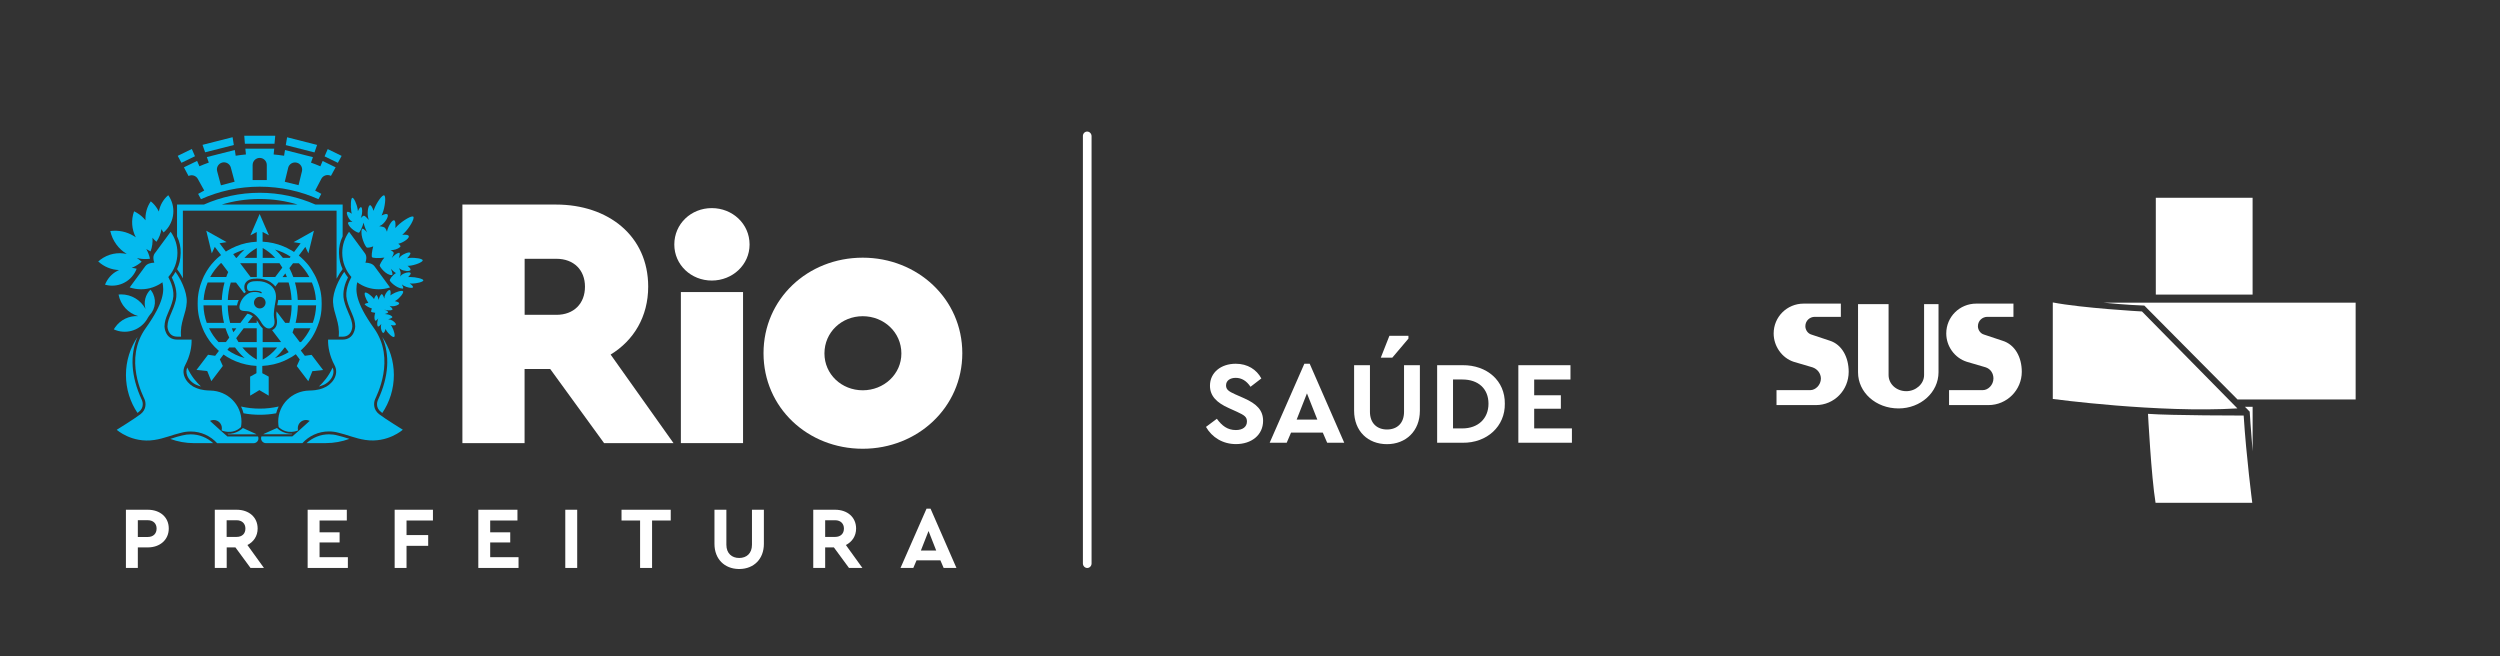
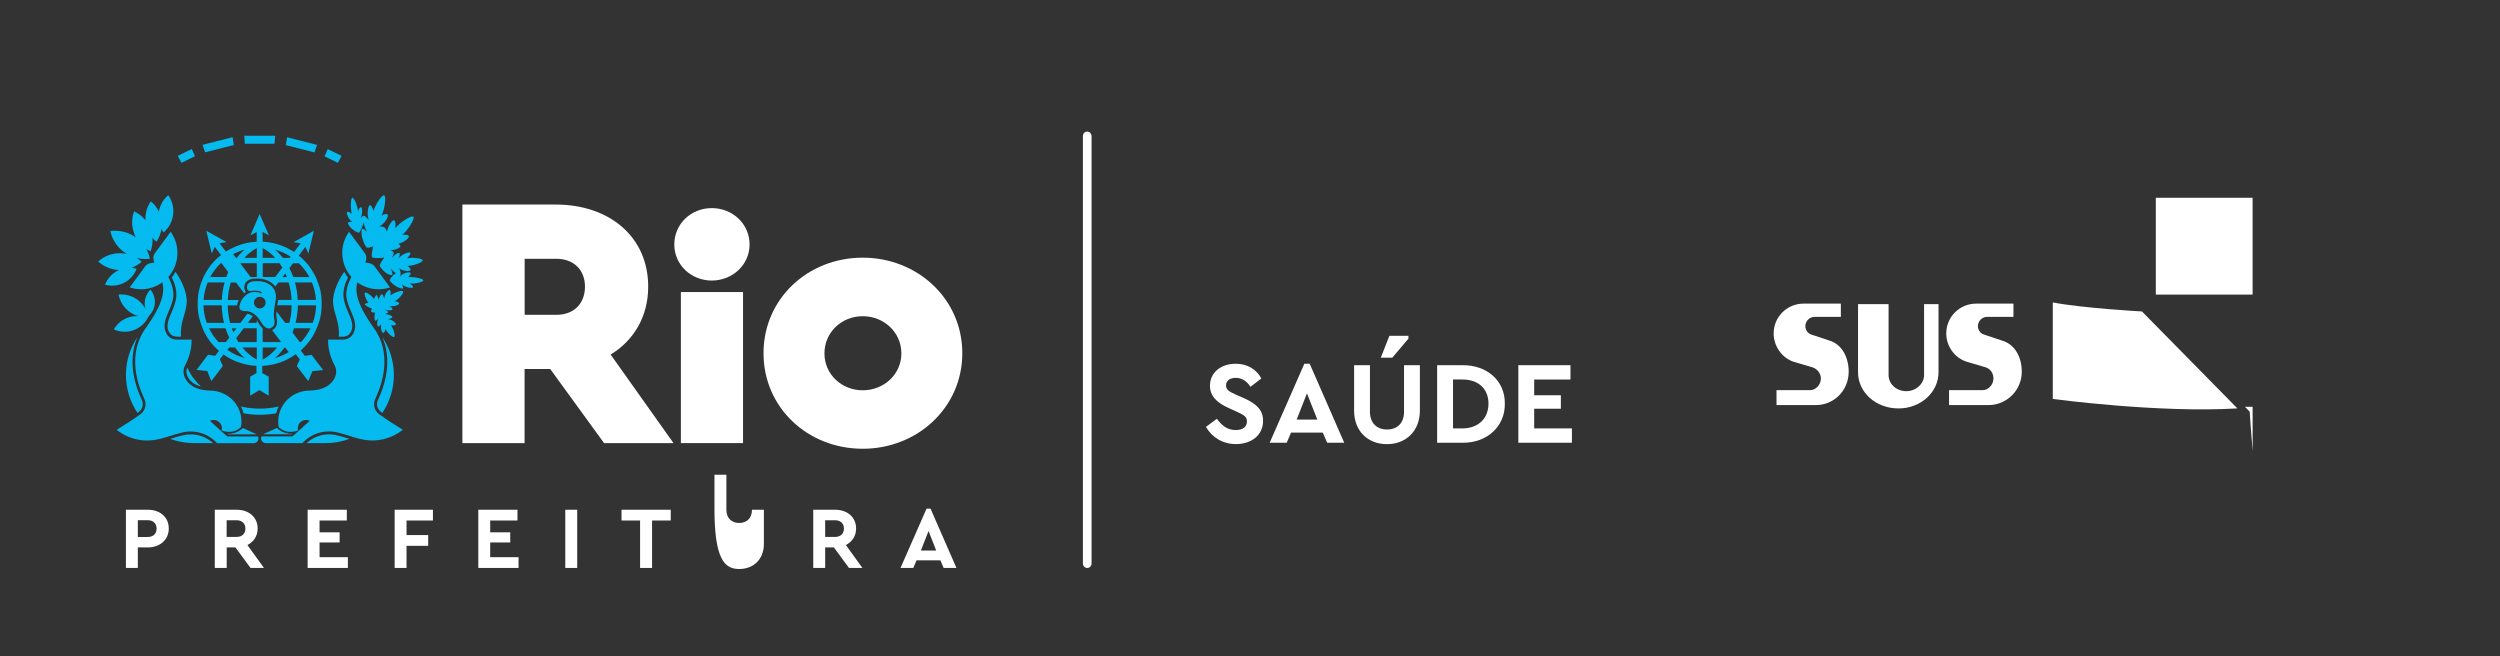
<svg xmlns="http://www.w3.org/2000/svg" version="1.1" id="Camada_1" x="0px" y="0px" viewBox="0 0 762 200" style="enable-background:new 0 0 762 200;" xml:space="preserve">
  <rect x="0" y="0" width="762" height="200" fill="#333333" stroke="none" />
  <style type="text/css">
	.st0{fill:#FFFFFF;}
	.st1{fill-rule:evenodd;clip-rule:evenodd;fill:#FFFFFF;}
	.st2{fill-rule:evenodd;clip-rule:evenodd;fill:#04BAEE;}
</style>
  <g id="svg_17">
    <g id="svg_18">
      <g id="svg_19">
        <path id="svg_20" class="st0" d="M370.9,127.64c1.54,2.12,3.23,3.44,5.8,3.44c2.1,0,3.37-1,3.37-2.61c0-1.39-0.76-1.9-3-2.94     l-2.54-1.15c-3.62-1.61-5.73-3.65-5.73-6.81c0-4.05,3.37-6.7,7.85-6.7c3.62,0,6.34,1.76,7.81,4.48l-3.3,2.54     c-1.22-1.82-2.72-2.72-4.52-2.72c-1.68,0-2.94,0.82-2.94,2.29c0,1.25,0.76,1.82,2.77,2.72l2.68,1.18     c3.97,1.76,5.84,3.72,5.84,6.91c0,4.34-3.55,7.09-8.27,7.09c-4.01,0-7.3-2.04-9.14-5.24L370.9,127.64L370.9,127.64z" />
        <path id="svg_21" class="st0" d="M403.19,131.86h-9.68l-1.32,3.08H387l10.57-24.08h1.62l10.53,24.08h-5.2L403.19,131.86     L403.19,131.86z M398.36,119.9l-3.14,7.99h6.3L398.36,119.9L398.36,119.9z" />
        <path id="svg_22" class="st0" d="M412.73,111.31h4.83v14.22c0,3.44,2.14,5.38,5.19,5.38c3.12,0,5.2-1.94,5.2-5.38v-14.22h4.83     v13.86c0,6.26-4.3,10.21-10.03,10.21c-5.8,0-10.02-3.95-10.02-10.21L412.73,111.31L412.73,111.31z M423.49,102.35h5.8v0.86     l-4.91,5.8h-3.51L423.49,102.35z" />
        <path id="svg_23" class="st0" d="M438.04,111.31h7.73c7.48-0.07,13,4.76,12.9,11.75c0.11,6.84-5.41,12-12.9,11.89h-7.73V111.31z      M445.74,130.58c4.76,0,7.95-2.98,7.95-7.53c0-4.59-3.12-7.38-7.95-7.38h-2.86v14.9H445.74z" />
        <path id="svg_24" class="st0" d="M462.78,111.31h15.9v4.37h-11.06v4.8h8.13v4.11h-8.13v5.98h11.5v4.37h-16.33V111.31     L462.78,111.31z" />
      </g>
      <path id="svg_25" class="st1" d="M331.37,40.1L331.37,40.1c0.73,0,1.34,0.63,1.34,1.41v130.23c0,0.77-0.59,1.38-1.32,1.38l0,0    c-0.73,0-1.32-0.63-1.32-1.38V41.5C330.04,40.72,330.64,40.1,331.37,40.1z" />
      <path id="svg_26" class="st1" d="M262.96,78.54c-16.78,0-30.24,12.56-30.24,29.12c0,16.57,13.45,29.12,30.24,29.12    c16.68,0,30.35-12.56,30.35-29.12S279.64,78.54,262.96,78.54z M262.96,118.96c-6.45,0-11.67-4.89-11.67-11.23    c0-6.45,5.22-11.35,11.67-11.35c6.45,0,11.78,4.89,11.78,11.35C274.75,114.06,269.42,118.96,262.96,118.96z" />
-       <path id="svg_27" class="st1" d="M225.08,173.43h0.45c4.2-0.09,7.3-2.99,7.3-7.66v-10.4h-3.63v10.67c0,2.66-1.67,4.03-3.9,4.03    c-2.21,0-3.9-1.37-3.9-4.03v-10.67h-3.63v10.4C217.77,170.44,220.87,173.34,225.08,173.43" />
+       <path id="svg_27" class="st1" d="M225.08,173.43h0.45c4.2-0.09,7.3-2.99,7.3-7.66v-10.4h-3.63c0,2.66-1.67,4.03-3.9,4.03    c-2.21,0-3.9-1.37-3.9-4.03v-10.67h-3.63v10.4C217.77,170.44,220.87,173.34,225.08,173.43" />
      <path id="svg_28" class="st1" d="M283.63,155.04h-1.22l-7.93,18.06h3.9l0.99-2.32h7.26l0.99,2.32h3.9L283.63,155.04z     M280.68,167.81l2.34-5.96l2.34,5.96H280.68L280.68,167.81z" />
      <path id="svg_29" class="st1" d="M257.82,166.12c1.9-0.95,3.12-2.74,3.12-5.02c0-3.46-2.66-5.73-6.39-5.73h-6.67v17.74h3.63v-6.26    h2.66l4.6,6.26h4.09L257.82,166.12z M254.55,163.65h-3.04v-5.08h3.04c1.69,0,2.68,1.05,2.68,2.53    C257.23,162.63,256.24,163.65,254.55,163.65L254.55,163.65z" />
      <polygon id="svg_30" class="st1" points="204.44,155.37 189.44,155.37 189.44,158.65 195.1,158.65 195.1,173.11 198.75,173.11     198.75,158.65 204.44,158.65   " />
      <rect id="svg_31" x="172.3" y="155.37" class="st1" width="3.63" height="17.74" />
      <polygon id="svg_32" class="st1" points="157.72,155.37 145.79,155.37 145.79,173.11 158.05,173.11 158.05,169.83 149.41,169.83     149.41,165.34 155.52,165.34 155.52,162.25 149.41,162.25 149.41,158.65 157.72,158.65   " />
      <polygon id="svg_33" class="st1" points="131.96,155.37 120.29,155.37 120.29,173.11 123.91,173.11 123.91,166.37 130.51,166.37     130.51,163.09 123.91,163.09 123.91,158.65 131.96,158.65   " />
      <polygon id="svg_34" class="st1" points="105.71,155.37 93.77,155.37 93.77,173.11 106.03,173.11 106.03,169.83 97.4,169.83     97.4,165.34 103.51,165.34 103.51,162.25 97.4,162.25 97.4,158.65 105.71,158.65   " />
      <path id="svg_35" class="st1" d="M75.41,166.12c1.9-0.95,3.12-2.74,3.12-5.02c0-3.46-2.66-5.73-6.39-5.73h-6.67v17.74h3.63v-6.26    h2.66l4.6,6.26h4.09L75.41,166.12z M72.12,163.65h-3.04v-5.08h3.04c1.69,0,2.68,1.05,2.68,2.53    C74.81,162.63,73.82,163.65,72.12,163.65L72.12,163.65z" />
      <path id="svg_36" class="st1" d="M45.05,155.37h-6.67v17.74h3.63v-6.26h3.04c3.74,0,6.39-2.34,6.39-5.76    C51.45,157.63,48.78,155.37,45.05,155.37L45.05,155.37z M45.05,163.67h-3.04v-5.11h3.04c1.69,0,2.68,1.05,2.68,2.53    C47.74,162.63,46.74,163.67,45.05,163.67z" />
      <path id="svg_37" class="st1" d="M186.12,108.07c7.06-4.3,11.45-11.57,11.45-20.71c0-15.42-12.12-25.01-28.1-25.01h-28.53v72.72    h18.95v-22.59h7.82l16.42,22.59h21.16L186.12,108.07L186.12,108.07z M169.6,95.96h-9.69V78.88h9.69c5.3,0,8.7,3.42,8.7,8.49    C178.31,92.54,174.89,95.96,169.6,95.96z" />
      <g id="svg_38">
        <rect id="svg_39" x="207.53" y="89.02" class="st1" width="18.95" height="46.04" />
        <path id="svg_40" class="st1" d="M216.95,63.43c-6.31,0-11.42,4.79-11.42,11.1c0,6.19,5.12,10.98,11.42,10.98     c6.31,0,11.52-4.79,11.52-10.98C228.47,68.21,223.25,63.43,216.95,63.43" />
      </g>
      <g id="svg_41">
        <path id="svg_42" class="st2" d="M32.28,86.16L32.28,86.16c0.87-1.78,2.3-3.12,4.01-3.85c-2.32-0.08-4.59-0.98-6.35-2.62     c0.2-0.19,0.43-0.37,0.65-0.53c2.39-1.8,5.32-2.35,8.04-1.75c-2.51-1.51-4.36-4.02-5.01-6.99c0.31-0.04,0.63-0.07,0.95-0.08     c2.53-0.12,4.92,0.65,6.83,2.01c-1.26-2.41-1.5-5.3-0.53-7.94c0.26,0.12,0.51,0.25,0.74,0.39c1.09,0.63,2.01,1.43,2.74,2.35     c-0.12-2.01,0.41-4.05,1.61-5.78c0.21,0.17,0.4,0.34,0.6,0.53c0.79,0.76,1.39,1.64,1.86,2.58c0.34-1.89,1.31-3.68,2.86-4.98     c0.14,0.19,0.27,0.4,0.4,0.6c2.12,3.61,1.25,8.14-1.83,10.76c-0.14-0.2-0.27-0.4-0.4-0.61c-0.08-0.14-0.15-0.28-0.24-0.43     c-0.2,1.36-0.71,2.68-1.52,3.87c-0.2-0.17-0.4-0.34-0.59-0.53c-0.22-0.22-0.43-0.45-0.63-0.69c0.12,1.38-0.07,2.8-0.57,4.16     c-0.25-0.12-0.51-0.25-0.76-0.4c-0.19-0.11-0.37-0.22-0.56-0.34c0.52,0.92,0.91,1.91,1.13,2.98c-0.31,0.04-0.63,0.07-0.93,0.08     c-1.05,0.05-2.08-0.06-3.05-0.3c0.51,0.32,0.99,0.7,1.45,1.12c-0.2,0.19-0.43,0.37-0.65,0.53c-0.76,0.57-1.56,1.02-2.4,1.34     c0.51,0.05,1.03,0.13,1.52,0.28c-0.08,0.21-0.18,0.43-0.27,0.63c-1.7,3.56-5.71,5.27-9.37,4.22     C32.09,86.58,32.18,86.37,32.28,86.16" />
        <path id="svg_43" class="st2" d="M129.04,85.44L129.04,85.44c0.04,0.45-2.03,1.03-3.66,0.98c-0.17,0-0.33-0.01-0.5-0.02     c0.65,0.46,1.18,0.97,0.97,1.21c-0.28,0.33-1.88,0.01-2.75-0.5c-0.25-0.14-0.47-0.31-0.64-0.46c0.41,0.71,0.64,1.36,0.21,1.32     c-1.88-0.14-3.81-2.13-3.87-2.51c-0.05-0.3,0.77-1.56,1.89-2.23c-0.59-0.33-1.12-0.82-1.54-1.29c0.4,0.92,0.69,1.9,0.28,1.91     c-1.78,0.05-3.7-2.53-3.7-2.93c0-0.21,0.57-1.39,1.43-2.41c-1.73,0.28-3.51,0.12-3.74-0.09c-0.24-0.21-0.09-1.76,0.34-3.33     c-0.9,0.37-1.74,0.47-1.96,0.35c-0.43-0.22-2.06-3.49-1.52-5.53c0.14-0.53,0.9,0.08,1.62,0.92c-0.43-0.83-0.86-1.93-1.08-2.97     c-0.4,1.5-1.17,2.98-1.42,3.06c-0.37,0.13-2.9-1.29-3.34-2.86c-0.12-0.4,0.59-0.5,1.38-0.43c-0.19-0.11-0.39-0.24-0.58-0.41     c-0.67-0.63-1.32-2.08-1.1-2.53c0.19-0.35,0.85,0,1.45,0.46c-0.06-0.22-0.11-0.45-0.14-0.7c-0.26-1.68-0.13-4.05,0.31-4.17     s1.41,1.9,1.65,3.58c0.04,0.17,0.05,0.34,0.06,0.51c0.33-0.74,0.74-1.38,1.02-1.21c0.39,0.24,0.37,1.91,0.01,2.91     c-0.05,0.14-0.09,0.27-0.17,0.39c0.37-0.37,0.7-0.66,0.9-0.71c0,0,0.01,0,0.02-0.01h0.02l0,0h0.02c0.31,0.02,0.9,0.6,1.5,1.3     c-0.07-0.2-0.14-0.44-0.19-0.66c-0.32-1.38-0.07-3.59,0.48-3.82c0.39-0.17,0.83,0.7,1.16,1.7c0.06-0.2,0.14-0.39,0.21-0.6     c0.8-2.06,2.51-4.43,3.06-4.1c0.56,0.33,0.26,3.48-0.57,5.53c-0.08,0.21-0.17,0.41-0.26,0.6c0.84-0.44,1.7-0.67,1.89-0.21     c0.24,0.65-0.87,2.41-1.89,3.1c-0.24,0.15-0.47,0.28-0.7,0.37c0.84,0.08,1.6,0.26,1.8,0.57c0.19,0.21,0.38,0.63,0.56,1.12     c0-0.04,0.01-0.05,0.01-0.08c0.25-1.42,1.42-3.43,2.08-3.43c0.51,0,0.57,1.18,0.45,2.38c0.21-0.24,0.44-0.48,0.67-0.72     c1.69-1.63,4.41-3.24,4.83-2.72c0.43,0.53-1.18,3.39-2.87,5.02c-0.17,0.17-0.34,0.32-0.52,0.47c1.04-0.09,2.02,0,2.01,0.52     c-0.01,0.71-1.89,1.95-3.21,2.21c-0.01,0-0.04,0-0.04,0c0.57,0.38,0.87,0.76,0.58,1.02c-0.79,0.66-1.9,0.92-2.93,0.96     c0.58,0.26,0.99,0.54,0.98,0.82c0.02,0.3-0.26,0.9-0.59,1.54c0.61-0.72,1.39-1.41,2.17-1.58c0.43-0.09,0.28,0.77-0.04,1.7     c0.17-0.22,0.37-0.45,0.61-0.66c0.85-0.74,2.51-1.38,2.88-1.06c0.28,0.26-0.28,1-0.95,1.69c0.24-0.05,0.48-0.08,0.73-0.11     c1.75-0.15,4.07,0.22,4.04,0.76c-0.04,0.53-2.36,1.49-4.11,1.63c-0.18,0.01-0.35,0.02-0.52,0.02c0.63,0.47,1.11,1.02,0.85,1.34     c-0.37,0.43-2.02,0.25-2.9-0.26c-0.19-0.12-0.35-0.24-0.5-0.38c0.28,0.67,0.51,1.35,0.45,1.68c-0.01,0.26-0.08,0.59-0.18,0.91     c0.13-0.2,0.31-0.39,0.56-0.58c0.71-0.56,2.19-0.92,2.58-0.61c0.31,0.24-0.14,0.82-0.67,1.32c0.21-0.01,0.45-0.02,0.67-0.01     C126.77,84.44,129.01,84.99,129.04,85.44" />
        <path id="svg_44" class="st2" d="M116.01,72.58c0.05-0.46,0.12-0.93,0.22-1.38c-0.76,0.52-1.67,0.83-2.36,0.96     C114.72,72.15,115.63,72.29,116.01,72.58" />
        <path id="svg_45" class="st2" d="M119.47,89.71L119.47,89.71c1.22-0.77,3.13-1.32,3.39-0.9c0.26,0.43-0.95,2.01-2.16,2.77     c-0.13,0.07-0.25,0.15-0.38,0.21c0.71,0.14,1.37,0.38,1.35,0.71c-0.05,0.46-1.36,0.93-2.28,0.85c-0.24-0.02-0.45-0.06-0.65-0.12     c0.64,0.51,1.11,1.03,0.82,1.18c-0.65,0.34-1.61,0.21-2.45-0.05c0,0,0.01,0,0.01,0.01c0.47,0.14,0.9,0.35,1.16,0.69     c0.19,0.25-0.35,0.48-1.02,0.66c0.84,0.04,1.86,0.25,2.3,0.82c0.2,0.25-0.47,0.56-1.24,0.77c0.21,0.01,0.44,0.05,0.67,0.12     c0.82,0.24,1.78,1.1,1.65,1.51c-0.09,0.32-0.82,0.27-1.51,0.13c0.11,0.14,0.21,0.3,0.31,0.46c0.65,1.15,1.1,2.93,0.7,3.17     c-0.4,0.24-1.81-0.95-2.46-2.1c-0.06-0.12-0.12-0.24-0.18-0.35c-0.14,0.66-0.39,1.25-0.7,1.22c-0.41-0.05-0.8-1.29-0.7-2.13     c0.02-0.21,0.07-0.43,0.13-0.6c-0.48,0.57-0.97,0.99-1.1,0.71c-0.32-0.69-0.12-1.65,0.17-2.41c-0.41,0.52-0.85,0.9-0.98,0.63     c-0.33-0.67-0.19-1.6,0.05-2.32c-0.65-0.08-1.16-0.22-1.23-0.32s0.01-0.51,0.2-1.02c-0.83-0.22-1.67-0.69-2.15-1.19     c-0.19-0.2,0.4-0.4,1.09-0.5c-0.01,0-0.01-0.01-0.01-0.01c-0.78-1.09-1.39-2.84-1.02-3.11c0.37-0.27,1.9,0.77,2.68,1.86     c0.02,0.02,0.05,0.06,0.07,0.09c0.27-0.79,0.71-1.44,0.9-1.12c0.25,0.41,0.41,0.9,0.53,1.38c0.13-0.67,0.39-1.35,0.82-1.71     c0.26-0.24,0.63,0.48,0.89,1.32c0-0.22,0.04-0.47,0.09-0.73c0.24-0.9,1.11-2,1.56-1.88c0.34,0.09,0.33,0.89,0.2,1.64     C119.14,89.94,119.29,89.82,119.47,89.71" />
        <path id="svg_46" class="st2" d="M44.59,97.65L44.59,97.65c-2.23,3.25-6.44,4.34-9.9,2.74c0.12-0.2,0.24-0.39,0.37-0.58     c1.64-2.39,4.35-3.61,7.06-3.46c-3.05-0.86-5.4-3.42-5.98-6.57c0.24-0.02,0.48-0.04,0.72-0.05c3.24-0.02,6.06,1.77,7.49,4.43     c-0.61-2.07-0.05-4.35,1.51-5.89c0.11,0.13,0.21,0.26,0.3,0.4c1.62,2.32,1.34,5.37-0.52,7.35c-0.01,0.01-0.01,0.01-0.04,0.04     c-0.32,0.39-0.64,0.99-0.64,0.99C44.84,97.26,44.71,97.46,44.59,97.65" />
        <path id="svg_47" class="st2" d="M42.3,125.55L42.3,125.55c-0.13,0.08-0.26,0.19-0.4,0.3c-2.22-3.31-3.51-7.29-3.51-11.57     c0-4.3,1.31-8.3,3.55-11.62c-2.41,5.47-2.01,12.1,1.22,19.08c0.07,0.15,0.12,0.26,0.15,0.33     C43.43,122.41,44.05,124.23,42.3,125.55" />
        <path id="svg_48" class="st2" d="M55.52,132.73L55.52,132.73c0.85-0.22,1.75-0.34,2.62-0.34c2.54,0,4.98,0.97,6.83,2.68h-5.84     c-2.54,0-4.98-0.46-7.22-1.29c0.14-0.05,0.28-0.09,0.44-0.14C53.44,133.28,54.46,132.96,55.52,132.73" />
        <path id="svg_49" class="st2" d="M57.06,114.49L57.06,114.49c-0.33-0.85-0.32-1.67,0.01-2.47c1.31,2.8,2.75,4.41,4.18,5.78     c-0.47-0.12-0.78-0.25-0.97-0.33l-0.19-0.07C58.76,116.92,57.55,115.75,57.06,114.49" />
        <path id="svg_50" class="st2" d="M53.49,82.86c-0.32,0.59-0.71,1.16-1.12,1.69c0.83,1.67,1.82,4.39,1.21,6.97     c-0.38,1.57-0.92,2.81-1.39,3.91c-0.61,1.41-1.13,2.62-1.15,4.11c0.01,0.28,0.21,3.07,2.98,3.07h1.17     c-0.43-4.37,1.57-6.9,1.73-10.52C57.06,88.78,54.85,84.67,53.49,82.86" />
-         <path id="svg_51" class="st2" d="M98.18,117.48L98.18,117.48c-0.2,0.08-0.51,0.21-0.97,0.33c1.43-1.37,2.86-2.98,4.18-5.78     c0.34,0.79,0.34,1.62,0.02,2.47c-0.48,1.26-1.71,2.43-3.04,2.92L98.18,117.48L98.18,117.48z" />
        <path id="svg_52" class="st2" d="M69.28,133.01l-1.55-1.35c0,0-0.05-0.06-0.12-0.11L64,128.28c0.33-0.17,0.71-0.27,1.12-0.27     c1.38,0,2.51,1.12,2.51,2.49c0,0.25-0.04,0.47-0.09,0.69c0,0,3.23,1.5,5.9-1h0.01c0.09-0.54,0.15-1.11,0.15-1.69     c0-5.22-4.23-9.36-9.47-9.46c-2.84-0.05-4-0.67-4.34-0.79c-2.47-0.9-4.94-3.95-3.36-6.93c1.54-2.9,2.03-5.7,1.97-7.81h-4.39     c-3.74,0-3.87-3.96-3.87-3.96c0.01-2.9,1.71-4.73,2.55-8.24c0.64-2.66-0.71-5.6-1.39-6.88c1.74-1.95,2.78-4.53,2.78-7.35     c0-2.4-0.77-4.63-2.07-6.44l-4.91,6.68c-0.52,0.84-0.39,1.86-0.07,2.74c-1.06,0.04-2.13,0.27-2.77,1.11l-4.73,6.44     c1.09,0.35,2.26,0.56,3.46,0.56c2.43,0,4.69-0.79,6.52-2.13c0.56,2.49,0.6,6-5.08,13.95c-6.82,9.51-0.77,20.72-0.35,21.76     c0.41,1.03,0.63,3.06-1.29,4.52c-1.9,1.45-7.21,4.73-7.21,4.73s4.6,4.14,11.43,3.11c3.07-0.46,5.64-1.63,8.24-2.21     c0.91-0.25,1.87-0.38,2.86-0.38c3.2,0,6.09,1.38,8.08,3.57h11.1c0.83,0,1.48-0.66,1.48-1.48c0-0.21-0.05-0.4-0.12-0.58h-9.4     L69.28,133.01L69.28,133.01z" />
        <path id="svg_53" class="st2" d="M69.54,132.37c0,0-0.14-0.13-0.19-0.15c2.72,0.14,4.46-1.56,4.67-1.76     c1.22,0.54,3.9,1.76,3.9,1.76l0.06,0.04c0.07,0.04,0.14,0.07,0.2,0.12H69.54z" />
        <path id="svg_54" class="st2" d="M84.94,123.9L84.94,123.9c-0.33,0.65-0.58,1.34-0.77,2.07c-1.61,0.3-3.27,0.45-4.96,0.45     c-1.7,0-3.37-0.15-4.98-0.45c-0.18-0.71-0.43-1.39-0.76-2.06c1.82,0.41,3.74,0.64,5.69,0.64     C81.17,124.56,83.1,124.32,84.94,123.9" />
        <path id="svg_55" class="st2" d="M102.9,132.73L102.9,132.73c1.06,0.24,2.08,0.56,3.17,0.9c0.14,0.05,0.28,0.09,0.43,0.14     c-2.25,0.83-4.68,1.29-7.22,1.29h-5.84c1.86-1.71,4.3-2.68,6.83-2.68C101.16,132.38,102.05,132.49,102.9,132.73" />
        <path id="svg_56" class="st2" d="M104.93,82.86c-1.35,1.81-3.56,5.92-3.42,9.24c0.17,3.62,2.16,6.15,1.73,10.52h1.17     c2.77,0,2.97-2.79,2.98-3.07c-0.01-1.49-0.53-2.71-1.15-4.11c-0.47-1.1-1.02-2.35-1.39-3.91c-0.61-2.59,0.38-5.31,1.21-6.97     C105.64,84.02,105.25,83.45,104.93,82.86" />
        <path id="svg_57" class="st2" d="M115.27,121.75c-0.07,0.15-0.12,0.26-0.14,0.33c-0.14,0.34-0.74,2.16,1,3.49     c0.12,0.08,0.25,0.19,0.4,0.3c2.22-3.31,3.52-7.29,3.52-11.57c0-4.3-1.31-8.3-3.56-11.62     C118.9,108.13,118.51,114.76,115.27,121.75" />
        <path id="svg_58" class="st2" d="M114.3,121.75c0.41-1.04,6.47-12.25-0.34-21.76c-5.69-7.95-5.64-11.45-5.08-13.95     c1.83,1.34,4.09,2.13,6.52,2.13c1.21,0,2.39-0.2,3.48-0.56l-4.73-6.44c-0.64-0.84-1.7-1.08-2.77-1.11     c0.32-0.89,0.45-1.9-0.07-2.74l-4.92-6.68c-1.3,1.82-2.07,4.04-2.07,6.44c0,2.81,1.05,5.4,2.79,7.35     c-0.7,1.28-2.04,4.22-1.39,6.88c0.84,3.52,2.54,5.34,2.55,8.24c0,0-0.14,3.96-3.87,3.96h-4.4c-0.06,2.12,0.43,4.92,1.97,7.81     c1.58,2.98-0.9,6.03-3.37,6.93c-0.33,0.12-1.5,0.74-4.33,0.79c-5.24,0.09-9.47,4.23-9.47,9.46c0,0.58,0.06,1.15,0.15,1.69h0.01     c2.67,2.51,5.9,1,5.9,1c-0.06-0.21-0.09-0.44-0.09-0.69c0-1.38,1.12-2.49,2.51-2.49c0.4,0,0.78,0.11,1.12,0.27l-3.62,3.27     c-0.06,0.05-0.12,0.11-0.12,0.11l-1.55,1.35h-9.41c-0.08,0.18-0.12,0.37-0.12,0.58c0,0.82,0.66,1.48,1.49,1.48h11.1     c2-2.19,4.88-3.57,8.08-3.57c0.99,0,1.95,0.13,2.86,0.38c2.59,0.58,5.15,1.75,8.23,2.21c6.83,1.04,11.44-3.11,11.44-3.11     s-5.31-3.27-7.21-4.73C113.69,124.81,113.89,122.77,114.3,121.75" />
        <path id="svg_59" class="st2" d="M80.44,132.25l0.06-0.04c0,0,2.68-1.22,3.91-1.76c0.2,0.2,1.94,1.89,4.66,1.76     c-0.05,0.02-0.19,0.15-0.19,0.15h-8.63C80.3,132.32,80.37,132.29,80.44,132.25" />
        <g id="svg_60">
          <path id="svg_61" class="st2" d="M80.39,85.93c-0.7-0.19-1.57-0.31-3.05-0.19c-1.56,0.12-2.01,1.06-2.04,1.44      c-0.04,0.37-0.18,1.78,1.31,1.52c1.6-0.28,2.71,0.14,2.71,0.14s0.3,0.12,0.38,0.2c0.17,0.18,0.06,0.43-0.18,0.34      c0,0-0.13-0.07-0.33-0.15c-0.46-0.2-1.64-0.37-2.68-0.12c-1.05,0.25-2.92,1.57-3.44,3.84c-0.53,2.28,1.5,1.7,2.66,1.96      c2.47,0.53,3.85,3.31,4.11,3.71c0.26,0.39,1.42,2.03,2.77,1.34c1.36-0.7,1.12-1.95,0.91-3.26c-0.21-1.31,0.21-3.49,0.43-4.68      C85.04,87.01,80.67,86,80.39,85.93L80.39,85.93z M79.18,94.01c-0.98,0-1.77-0.8-1.77-1.77c0-0.98,0.79-1.77,1.77-1.77      s1.77,0.8,1.77,1.77C80.95,93.21,80.16,94.01,79.18,94.01z" />
          <path id="svg_62" class="st2" d="M92.91,108.45l-1.24-1.63c0.01-0.01,0.04-0.02,0.05-0.04c0.08-0.08,0.17-0.15,0.26-0.24      c0,0,0-0.01,0.01-0.01c0.28-0.26,0.56-0.53,0.83-0.82l0,0c0.08-0.08,0.15-0.15,0.22-0.24c0.02-0.02,0.05-0.06,0.06-0.07      c0.07-0.07,0.14-0.14,0.2-0.22c0.02-0.04,0.05-0.06,0.08-0.09c0.06-0.07,0.12-0.14,0.19-0.21c0.02-0.04,0.05-0.06,0.08-0.11      c0.06-0.07,0.13-0.14,0.19-0.21c0.02-0.04,0.06-0.06,0.07-0.11c0.07-0.07,0.13-0.15,0.19-0.22c0.01-0.01,0.02-0.02,0.04-0.04      c0.14-0.19,0.28-0.38,0.43-0.57c0.01-0.01,0.01-0.02,0.02-0.02c0.05-0.07,0.11-0.14,0.15-0.22c0.04-0.04,0.06-0.08,0.09-0.13      c0.05-0.07,0.09-0.14,0.14-0.21c0.04-0.05,0.06-0.09,0.09-0.14c0.05-0.06,0.09-0.14,0.13-0.2c0.04-0.05,0.06-0.11,0.09-0.15      c0.04-0.07,0.08-0.14,0.12-0.21c0.04-0.05,0.07-0.11,0.09-0.17c0.04-0.07,0.08-0.14,0.12-0.2c0.04-0.05,0.07-0.12,0.09-0.17      c0.04-0.07,0.07-0.14,0.11-0.2c0.05-0.09,0.11-0.19,0.15-0.3c0.04-0.08,0.08-0.17,0.13-0.26c0.04-0.06,0.07-0.13,0.09-0.2      c0.04-0.06,0.06-0.13,0.09-0.19c0.02-0.06,0.06-0.13,0.09-0.2c0.02-0.06,0.05-0.12,0.08-0.19c0.04-0.07,0.06-0.14,0.08-0.2      c0.02-0.06,0.06-0.13,0.08-0.19c0.04-0.07,0.06-0.14,0.09-0.21c0.02-0.06,0.05-0.12,0.07-0.19c0.04-0.08,0.06-0.15,0.09-0.22      c0.02-0.06,0.05-0.12,0.06-0.18c0.04-0.11,0.07-0.21,0.11-0.31c0.02-0.05,0.04-0.09,0.06-0.15c0.04-0.12,0.07-0.24,0.12-0.35      c0.02-0.05,0.02-0.11,0.05-0.15c0.02-0.08,0.05-0.18,0.08-0.26c0.01-0.06,0.02-0.12,0.05-0.18c0.02-0.08,0.05-0.17,0.07-0.25      c0.01-0.06,0.04-0.12,0.05-0.18c0.02-0.08,0.05-0.17,0.06-0.25c0.01-0.06,0.02-0.12,0.04-0.18c0.02-0.09,0.04-0.18,0.06-0.26      c0.01-0.06,0.02-0.12,0.04-0.18c0.02-0.11,0.04-0.2,0.06-0.31c0.01-0.04,0.01-0.08,0.02-0.12c0.04-0.14,0.05-0.28,0.07-0.44      c0.01-0.04,0.01-0.08,0.01-0.12c0.01-0.11,0.04-0.22,0.05-0.33c0-0.06,0.01-0.11,0.01-0.17c0.02-0.09,0.02-0.19,0.04-0.28      c0-0.06,0.01-0.12,0.01-0.18c0.01-0.09,0.02-0.19,0.02-0.28c0-0.06,0.01-0.12,0.01-0.18c0-0.09,0.01-0.19,0.01-0.28      c0.01-0.05,0.01-0.11,0.01-0.17c0-0.11,0-0.21,0-0.31c0.01-0.05,0.01-0.11,0.01-0.14c0-0.15,0.01-0.31,0.01-0.46      s0-0.31-0.01-0.46c0-0.05,0-0.09-0.01-0.15c0-0.11,0-0.2,0-0.31c0-0.05,0-0.12-0.01-0.18c0-0.09-0.01-0.19-0.01-0.28      c0-0.06-0.01-0.12-0.01-0.18c0-0.09-0.01-0.18-0.02-0.27c0-0.06-0.01-0.12-0.01-0.18c-0.01-0.09-0.02-0.19-0.04-0.28      c0-0.05-0.01-0.11-0.01-0.17c-0.01-0.11-0.04-0.22-0.05-0.33c-0.01-0.04-0.01-0.07-0.01-0.12c-0.02-0.14-0.05-0.28-0.07-0.44      c0-0.05-0.01-0.08-0.02-0.13c-0.01-0.09-0.04-0.2-0.06-0.32c-0.01-0.06-0.02-0.11-0.04-0.17c-0.02-0.08-0.05-0.18-0.06-0.26      c-0.01-0.06-0.02-0.12-0.04-0.18c-0.02-0.08-0.05-0.17-0.06-0.25c-0.01-0.05-0.02-0.12-0.05-0.18      c-0.02-0.08-0.05-0.17-0.07-0.25c-0.02-0.06-0.04-0.12-0.05-0.18c-0.02-0.08-0.06-0.18-0.08-0.26      c-0.02-0.05-0.02-0.11-0.05-0.15c-0.04-0.12-0.08-0.24-0.12-0.35c-0.02-0.05-0.04-0.09-0.05-0.14      c-0.04-0.11-0.07-0.21-0.12-0.32c-0.02-0.06-0.05-0.12-0.06-0.18c-0.04-0.08-0.06-0.15-0.09-0.22      c-0.02-0.06-0.05-0.13-0.07-0.19c-0.04-0.07-0.06-0.14-0.09-0.22c-0.02-0.06-0.05-0.12-0.08-0.19c-0.02-0.06-0.05-0.14-0.08-0.2      c-0.02-0.06-0.06-0.13-0.08-0.19c-0.04-0.07-0.07-0.13-0.09-0.2c-0.04-0.06-0.06-0.13-0.09-0.19c-0.04-0.07-0.07-0.13-0.11-0.2      c-0.04-0.06-0.06-0.13-0.09-0.19c-0.06-0.12-0.12-0.22-0.19-0.34c-0.04-0.06-0.07-0.13-0.11-0.2c-0.04-0.06-0.07-0.12-0.11-0.17      c-0.04-0.07-0.07-0.13-0.12-0.2c-0.04-0.05-0.07-0.11-0.09-0.17c-0.04-0.07-0.08-0.13-0.12-0.2c-0.04-0.05-0.06-0.11-0.09-0.17      c-0.04-0.07-0.08-0.13-0.13-0.2c-0.04-0.05-0.07-0.09-0.09-0.15c-0.05-0.07-0.09-0.14-0.14-0.21l-0.09-0.13      c-0.05-0.07-0.11-0.14-0.15-0.22c-0.01-0.01-0.01-0.02-0.02-0.04c-0.13-0.19-0.28-0.37-0.41-0.56      c-0.01-0.01-0.02-0.04-0.04-0.05c-0.06-0.08-0.12-0.15-0.19-0.24c-0.02-0.04-0.05-0.06-0.07-0.09      c-0.06-0.07-0.12-0.14-0.19-0.22c-0.02-0.04-0.06-0.06-0.08-0.09c-0.06-0.07-0.13-0.15-0.19-0.21      c-0.04-0.04-0.06-0.06-0.08-0.09c-0.07-0.07-0.13-0.14-0.2-0.21c-0.01-0.02-0.04-0.05-0.07-0.08c-0.07-0.07-0.14-0.15-0.22-0.24      l0,0c-0.27-0.28-0.54-0.54-0.83-0.8c0-0.01-0.01-0.01-0.01-0.01c-0.08-0.08-0.18-0.15-0.25-0.22c-0.01-0.02-0.04-0.04-0.05-0.05      c-0.08-0.07-0.17-0.14-0.25-0.21c-0.02-0.02-0.04-0.04-0.06-0.06c-0.08-0.07-0.18-0.14-0.26-0.21l0,0l1.99-2.64L94,77.23      l0.84-3.45l0.84-3.45l-3.1,1.74l-3.1,1.74l2.15,0.35l-2.01,2.65c-0.15-0.11-0.31-0.2-0.47-0.31c-0.01,0-0.01-0.01-0.02-0.01      c-0.11-0.06-0.21-0.13-0.32-0.2c-0.01,0-0.02,0-0.04-0.01c-0.79-0.47-1.62-0.87-2.47-1.23l0,0c-0.98-0.4-2.01-0.72-3.07-0.96      c-1.03-0.22-2.1-0.37-3.19-0.43V70.7l1.93,1.02l-1.42-3.25l-1.41-3.25l-2.82,6.51l1.93-1.02v2.97      c-1.08,0.05-2.14,0.19-3.17,0.41c-1.06,0.22-2.08,0.56-3.07,0.96h-0.01c-0.86,0.35-1.68,0.76-2.48,1.23c0,0-0.01,0-0.02,0      c-0.09,0.06-0.21,0.13-0.32,0.2c-0.01,0.01-0.01,0.01-0.02,0.01c-0.11,0.07-0.21,0.13-0.31,0.2l-1.93-2.54l2.15-0.35l-3.1-1.74      l-3.1-1.74l0.84,3.45l0.84,3.45l0.92-1.97l1.9,2.51c-0.04,0.02-0.07,0.06-0.12,0.09c-0.01,0.01-0.04,0.02-0.05,0.04      c-0.08,0.07-0.18,0.14-0.26,0.21c-0.02,0.01-0.04,0.04-0.06,0.05c-0.08,0.07-0.17,0.14-0.26,0.21      c-0.02,0.01-0.04,0.04-0.05,0.05c-0.08,0.07-0.18,0.14-0.26,0.22H66.3c-0.28,0.26-0.57,0.53-0.84,0.82l0,0      c-0.07,0.07-0.15,0.17-0.22,0.24c-0.02,0.02-0.05,0.05-0.06,0.07c-0.07,0.07-0.14,0.14-0.2,0.22c-0.02,0.04-0.05,0.06-0.08,0.09      c-0.06,0.07-0.12,0.14-0.19,0.21c-0.02,0.04-0.06,0.07-0.08,0.09c-0.06,0.07-0.13,0.14-0.19,0.22      c-0.02,0.04-0.05,0.06-0.08,0.09c-0.06,0.08-0.12,0.15-0.18,0.24c-0.01,0.01-0.02,0.02-0.04,0.05      c-0.15,0.19-0.28,0.38-0.43,0.57c-0.01,0.01-0.01,0.02-0.02,0.04c-0.06,0.07-0.11,0.15-0.15,0.22      c-0.02,0.04-0.06,0.08-0.08,0.12c-0.05,0.07-0.09,0.14-0.13,0.21c-0.04,0.05-0.07,0.09-0.11,0.15c-0.04,0.06-0.08,0.13-0.13,0.2      c-0.04,0.05-0.06,0.11-0.09,0.15c-0.05,0.07-0.08,0.13-0.12,0.2c-0.04,0.06-0.07,0.11-0.09,0.17c-0.04,0.06-0.07,0.13-0.12,0.2      c-0.04,0.06-0.07,0.11-0.09,0.17c-0.02,0.07-0.07,0.13-0.11,0.2c-0.06,0.11-0.12,0.22-0.18,0.34c-0.04,0.07-0.07,0.13-0.11,0.19      c-0.04,0.07-0.06,0.14-0.09,0.2c-0.04,0.06-0.06,0.13-0.08,0.19c-0.04,0.07-0.07,0.13-0.09,0.2c-0.04,0.06-0.06,0.13-0.08,0.19      c-0.04,0.07-0.06,0.14-0.09,0.2c-0.02,0.07-0.05,0.13-0.07,0.19c-0.04,0.07-0.06,0.14-0.08,0.22c-0.04,0.06-0.06,0.12-0.08,0.19      c-0.02,0.07-0.06,0.15-0.08,0.22c-0.02,0.06-0.05,0.12-0.07,0.18c-0.04,0.11-0.07,0.2-0.11,0.31c-0.02,0.05-0.04,0.09-0.05,0.14      c-0.04,0.12-0.08,0.25-0.12,0.35c-0.01,0.05-0.04,0.11-0.05,0.15c-0.02,0.08-0.05,0.18-0.07,0.26      c-0.02,0.06-0.04,0.12-0.05,0.18c-0.02,0.08-0.04,0.17-0.06,0.25c-0.02,0.06-0.04,0.12-0.05,0.18      c-0.02,0.08-0.04,0.17-0.06,0.25c-0.01,0.06-0.04,0.12-0.05,0.18c-0.02,0.08-0.04,0.18-0.06,0.26      c-0.01,0.06-0.02,0.11-0.04,0.17c-0.02,0.11-0.04,0.22-0.06,0.32c-0.01,0.05-0.01,0.08-0.02,0.12c-0.02,0.15-0.05,0.3-0.07,0.44      c-0.01,0.04-0.01,0.07-0.02,0.12c-0.01,0.11-0.04,0.22-0.04,0.33c-0.01,0.06-0.01,0.11-0.02,0.17      c-0.01,0.09-0.02,0.19-0.04,0.28c0,0.06-0.01,0.12-0.01,0.18c-0.01,0.09-0.02,0.18-0.02,0.27c0,0.06-0.01,0.12-0.01,0.18      c0,0.09-0.01,0.19-0.01,0.28c0,0.06-0.01,0.12-0.01,0.18c0,0.11-0.01,0.2-0.01,0.31v0.15c-0.01,0.15-0.01,0.31-0.01,0.46      s0,0.31,0.01,0.46v0.14c0,0.09,0.01,0.2,0.01,0.31c0,0.06,0.01,0.12,0.01,0.18c0,0.08,0.01,0.19,0.01,0.28      c0.01,0.06,0.01,0.12,0.01,0.18c0,0.09,0.01,0.19,0.02,0.28c0,0.06,0.01,0.12,0.01,0.18c0.01,0.09,0.02,0.19,0.04,0.28      c0.01,0.06,0.01,0.11,0.02,0.17c0.01,0.11,0.02,0.22,0.04,0.33c0.01,0.04,0.01,0.07,0.02,0.12c0.02,0.14,0.05,0.3,0.07,0.44      c0.01,0.05,0.01,0.07,0.02,0.12c0.02,0.11,0.04,0.21,0.06,0.31c0.01,0.06,0.02,0.12,0.04,0.17c0.02,0.08,0.04,0.18,0.06,0.27      c0.01,0.06,0.04,0.12,0.05,0.18c0.02,0.08,0.04,0.17,0.06,0.25c0.01,0.06,0.02,0.12,0.05,0.18c0.02,0.08,0.04,0.17,0.06,0.25      c0.02,0.06,0.04,0.12,0.05,0.18c0.02,0.08,0.05,0.18,0.07,0.26c0.02,0.05,0.04,0.11,0.05,0.15c0.04,0.12,0.08,0.24,0.12,0.37      c0.01,0.05,0.02,0.08,0.05,0.14c0.04,0.11,0.07,0.21,0.11,0.32c0.02,0.06,0.05,0.12,0.07,0.17c0.02,0.08,0.06,0.15,0.08,0.24      c0.02,0.06,0.05,0.13,0.08,0.19c0.02,0.07,0.05,0.14,0.08,0.21c0.04,0.06,0.05,0.13,0.07,0.19c0.04,0.07,0.06,0.14,0.09,0.2      c0.02,0.07,0.05,0.13,0.08,0.19c0.02,0.07,0.06,0.14,0.09,0.2s0.06,0.12,0.08,0.19c0.04,0.07,0.06,0.14,0.09,0.21      c0.04,0.06,0.06,0.11,0.09,0.18c0.06,0.12,0.13,0.24,0.19,0.35c0.04,0.06,0.08,0.13,0.11,0.2c0.04,0.06,0.06,0.12,0.09,0.18      c0.04,0.06,0.08,0.13,0.12,0.2c0.04,0.05,0.07,0.12,0.09,0.17c0.04,0.07,0.07,0.14,0.12,0.2c0.04,0.05,0.07,0.11,0.09,0.17      c0.05,0.06,0.09,0.13,0.13,0.2c0.04,0.05,0.06,0.09,0.11,0.14c0.05,0.07,0.09,0.14,0.13,0.2c0.04,0.05,0.06,0.08,0.08,0.13      c0.06,0.07,0.11,0.14,0.15,0.22c0.01,0.01,0.02,0.02,0.02,0.04c0.13,0.19,0.26,0.37,0.4,0.56c0.02,0.01,0.02,0.04,0.05,0.05      c0.06,0.08,0.12,0.15,0.18,0.22c0.02,0.02,0.05,0.07,0.08,0.11c0.06,0.07,0.12,0.14,0.18,0.21c0.04,0.04,0.06,0.07,0.09,0.11      c0.06,0.07,0.13,0.14,0.19,0.21c0.04,0.04,0.06,0.06,0.08,0.09c0.07,0.07,0.13,0.14,0.2,0.22c0.01,0.02,0.05,0.05,0.06,0.07      c0.07,0.08,0.15,0.15,0.22,0.24c0,0,0,0,0.01,0.01c0.27,0.27,0.54,0.54,0.83,0.8l0.01,0.01c0.08,0.08,0.18,0.15,0.26,0.24      c0.01,0.01,0.02,0.04,0.05,0.05c0.05,0.05,0.09,0.08,0.14,0.12l-1.15,1.5l-2.17-0.32l-3.51,4.62l3.27,0.35l1.24,3.07l3.51-4.62      l-0.91-2.01l1.12-1.48c0.31,0.21,0.63,0.43,0.95,0.63c0.01,0.01,0.01,0.01,0.02,0.01c0.11,0.07,0.21,0.13,0.32,0.2      c0.01,0,0.02,0.01,0.02,0.01c0.79,0.47,1.62,0.89,2.48,1.24h0.01c0.98,0.4,2.01,0.72,3.07,0.95c1.03,0.22,2.08,0.38,3.17,0.43      v2.22l-1.93,1.05v5.8l2.82-1.69l2.84,1.69v-5.8l-1.95-1.05v-2.22c1.09-0.05,2.15-0.2,3.19-0.43c0.13-0.02,0.26-0.06,0.39-0.08      c0.92-0.22,1.81-0.51,2.68-0.86l0,0c0.85-0.35,1.68-0.77,2.47-1.24l0.04-0.01c0.11-0.06,0.21-0.12,0.32-0.19      c0,0,0.01-0.01,0.02-0.01c0.38-0.22,0.74-0.47,1.1-0.74l1.21,1.6l-0.91,2.01l3.51,4.62l1.24-3.07l3.27-0.35l-3.51-4.62      L92.91,108.45L92.91,108.45z M95.33,98.41H90.1c0.41-1.7,0.65-3.5,0.69-5.35h5.57C96.29,94.94,95.95,96.74,95.33,98.41z       M95.07,86.1c0.69,1.65,1.11,3.45,1.24,5.32h-5.56c-0.08-1.86-0.38-3.64-0.84-5.32H95.07L95.07,86.1z M88.58,78.24l-0.26,0.35      h-2.1c-0.73-0.93-1.52-1.77-2.39-2.52C85.54,76.56,87.13,77.3,88.58,78.24z M87.44,84.44h-1.31l0.84-1.11      C87.13,83.7,87.3,84.08,87.44,84.44z M80.07,75.59c1.38,0.76,2.66,1.77,3.79,3h-3.79V75.59z M80.07,80.23h5.12      c0.31,0.43,0.59,0.87,0.86,1.34l-2.17,2.87h-3.79v-4.21H80.07z M78.27,75.6v2.99H74.5C75.62,77.36,76.89,76.36,78.27,75.6z       M78.27,80.23v4.21h-1.89l-3.18-4.21H78.27z M74.53,76.07c-0.85,0.74-1.65,1.6-2.39,2.52h-0.2l-0.86-1.13      C72.18,76.88,73.33,76.42,74.53,76.07z M67.27,80.23h0.26l2.03,2.69c-0.22,0.5-0.43,0.99-0.6,1.51h-4.89      C64.92,82.88,66,81.48,67.27,80.23L67.27,80.23z M63.29,86.1h5.15c-0.46,1.68-0.74,3.46-0.84,5.32h-5.54      C62.18,89.55,62.62,87.75,63.29,86.1z M63.02,98.41c-0.6-1.68-0.96-3.49-1-5.35h5.57c0.04,1.86,0.27,3.65,0.69,5.35H63.02      L63.02,98.41z M68.86,104.26h-2.27c-1.15-1.24-2.13-2.66-2.87-4.21h5.01c0.32,1,0.71,1.95,1.15,2.86L68.86,104.26z       M69.31,106.64l0.56-0.73h1.77c0.85,1.22,1.83,2.29,2.91,3.21C72.64,108.6,70.88,107.75,69.31,106.64z M70.67,100.07h1.38      l-0.92,1.21C70.96,100.87,70.8,100.47,70.67,100.07z M78.27,109.61c-1.64-0.89-3.12-2.15-4.39-3.7h4.39V109.61z M78.27,104.26      h-5.58c-0.25-0.38-0.47-0.77-0.7-1.18l2.29-3.03h3.97v4.21H78.27z M80.07,109.62v-3.71h4.4      C83.21,107.47,81.72,108.73,80.07,109.62z M83.82,109.13c1.08-0.92,2.04-2.01,2.91-3.21h0.21l1.06,1.41      C86.72,108.11,85.31,108.72,83.82,109.13L83.82,109.13z M88.19,98.41h-1.25l-2.66-3.51c-0.06,0.61-0.08,1.22-0.01,1.67      l0.01,0.07c0.21,1.29,0.5,3.06-1.34,4.01l2.73,3.59c-0.01,0.01-0.01,0.01-0.02,0.02h-5.59v-4.17c-0.38-0.35-0.69-0.74-0.89-1.05      c-0.04-0.05-0.08-0.14-0.14-0.24c-0.15-0.25-0.4-0.7-0.78-1.18v0.79h-2.73l1.54-2.02c-0.45-0.34-0.95-0.61-1.51-0.73      c-0.06-0.01-0.11-0.02-0.17-0.02l-2.1,2.79h-3.13c-0.45-1.69-0.7-3.5-0.73-5.35h2.81c0.01-0.09,0.04-0.19,0.06-0.28      c0.12-0.5,0.28-0.95,0.48-1.36h-3.33c0.09-1.87,0.4-3.65,0.9-5.32h1.6l2.47,3.26c0.19-0.14,0.37-0.28,0.54-0.4      c-0.58-0.64-0.48-1.57-0.45-1.88c0.07-0.66,0.73-1.97,2.75-2.14c0.41-0.04,0.79-0.05,1.16-0.05c0.82,0,1.5,0.08,2.17,0.26      l0.02,0.01c1.26,0.33,2.49,1.04,3.31,2.16l0.95-1.25h3.11c0.5,1.67,0.82,3.46,0.9,5.32H84.8c-0.02,0.25-0.07,0.5-0.13,0.76      l-0.05,0.27c-0.04,0.19-0.08,0.39-0.11,0.61h4.37C88.89,94.93,88.64,96.72,88.19,98.41L88.19,98.41z M88.21,81.71l1.11-1.47      h1.77c1.28,1.23,2.35,2.65,3.2,4.21H89.4C89.06,83.5,88.66,82.59,88.21,81.71L88.21,81.71z M91.36,104.26l-2.2-2.91      c0.17-0.43,0.32-0.85,0.46-1.3h5.01c-0.74,1.55-1.73,2.97-2.87,4.21L91.36,104.26L91.36,104.26z" />
-           <path id="svg_63" class="st2" d="M57.14,53.04L57.14,53.04l0.33,0.6c1.03-0.5,2.27-0.12,2.82,0.89l0.01,0.01v0.01l1.95,3.52      l-1.86,1.03l0.86,1.61c5.47-2.45,11.52-3.81,17.91-3.81c6.37,0,12.43,1.36,17.9,3.81l0.87-1.63l-1.87-0.98l1.88-3.59l0,0l0,0      v-0.01c0.56-1.04,1.86-1.45,2.92-0.9c0,0.01,0,0.01,0.01,0.01l0.57-1.04h-0.01L102.3,51l-3.96-1.93l-0.69,1.62      c-0.93-0.4-1.89-0.78-2.86-1.12l0.59-1.67l-8.51-2.17l-0.28,1.74c-1.04-0.15-2.1-0.3-3.18-0.39l0.17-1.76h-8.79l0.17,1.76      c-1.04,0.09-2.09,0.22-3.12,0.39l-0.27-1.75l-8.52,2.16l0.59,1.68c-0.97,0.34-1.93,0.71-2.86,1.12l-0.7-1.63L56.06,51      L57.14,53.04L57.14,53.04z M87.83,51.17L87.83,51.17v-0.02c0.28-1.15,1.45-1.86,2.61-1.57c1.16,0.28,1.87,1.44,1.6,2.6l0,0l0,0      l0,0L91,56.44l-4.2-1.03L87.83,51.17z M77,50.28c0.01-1.19,0.98-2.15,2.16-2.15c1.19,0,2.15,0.96,2.16,2.15v0.01l0,0v4.6H77      L77,50.28L77,50.28z M67.71,49.55c1.16-0.31,2.33,0.38,2.65,1.52l0,0v0.01l0,0l0,0l1.15,4.3l-4.17,1.11l-1.15-4.3v-0.01v-0.01      C65.88,51.04,66.56,49.87,67.71,49.55z" />
          <path id="svg_64" class="st2" d="M71.27,44.2l-0.38-2.38c-9.22,2.34-0.06,0.02-9.16,2.33l0.79,2.27      C71.29,44.18,62.52,46.42,71.27,44.2z" />
          <path id="svg_65" class="st2" d="M59.43,47.62l-0.96-2.21c-4.3,2.09,0,0-4.3,2.09l1.13,2.12      C59.43,47.62,55.31,49.62,59.43,47.62L59.43,47.62z" />
          <polygon id="svg_66" class="st2" points="83.67,43.82 83.89,41.38 74.45,41.38 74.64,43.82     " />
          <path id="svg_67" class="st2" d="M96.65,44.17c-9.15-2.33-0.01,0-9.14-2.33l-0.4,2.39c8.76,2.23,0.01,0,8.75,2.23L96.65,44.17z" />
          <path id="svg_68" class="st2" d="M104.13,47.51c-4.26-2.07,0,0-4.24-2.07l-0.96,2.22c4.08,1.99,0.01,0,4.05,1.97L104.13,47.51z" />
-           <path id="svg_69" class="st2" d="M104.47,62.35h-8.32c-5.2-2.3-10.95-3.59-17-3.59c-6.05,0-11.81,1.29-17,3.59h-8.19v9.69      c0.78,1.62,1.17,3.35,1.11,5.08c-0.07,2.16-0.39,3.32-1.1,4.92c0.5,0.64,1.16,1.62,1.77,2.8V64.22h46.85v20.74      c0.65-1.24,1.32-2.27,1.84-2.93c-0.71-1.6-1.03-2.75-1.1-4.92c-0.05-1.73,0.32-3.45,1.11-5.08v-9.68H104.47z M67.56,62.35      c3.68-1.1,7.55-1.7,11.6-1.7c4.03,0,7.92,0.6,11.58,1.7H67.56L67.56,62.35z" />
        </g>
      </g>
    </g>
    <g id="svg_70">
      <path id="svg_71" class="st0" d="M578.68,124.49c-6.94,0-12.35-4.91-12.35-11V92.69h9.31v21.63c0,2.72,2.36,4.91,5.41,4.91    c2.87,0,5.41-2.19,5.41-4.91V92.69h4.4v20.79C590.85,119.57,585.44,124.49,578.68,124.49L578.68,124.49L578.68,124.49z     M552.44,111.96l-5.74-1.69c-3.56-1.18-6.09-4.74-6.09-8.63c0-5.07,4.07-9.1,9.14-9.1h11.34v4.03h-7.95    c-1.52,0-2.87,1.18-2.87,2.87c0,1.02,0.67,2.2,1.86,2.54l5.59,1.86c3.72,1.18,5.76,5.07,5.76,9.48c0,5.59-4.4,10.15-9.98,10.15    h-12.02v-4.56h10.32c1.52,0,3.21-1.52,3.21-3.56C554.98,113.83,553.97,112.47,552.44,111.96L552.44,111.96L552.44,111.96z     M605.24,111.96l-5.76-1.69c-3.72-1.18-6.26-4.74-6.26-8.63c0-5.07,4.07-9.1,9.14-9.1h11.34v4.03h-7.95    c-1.52,0-2.88,1.18-2.88,2.87c0,1.02,0.67,2.2,1.87,2.54l5.58,1.86c3.89,1.18,5.92,5.07,5.92,9.48c0,5.59-4.56,10.15-10.15,10.15    h-12.02v-4.56h10.32c1.52,0,3.21-1.52,3.21-3.56C607.6,113.83,606.76,112.47,605.24,111.96L605.24,111.96L605.24,111.96z" />
      <polygon id="svg_72" class="st0" points="657.09,89.79 686.59,89.79 686.59,60.28 657.09,60.28   " />
      <path id="svg_73" class="st0" d="M625.69,92.18v29.42c0,0,32.3,4.34,56.27,2.88l-29.09-29.55    C652.86,94.95,634.48,93.9,625.69,92.18L625.69,92.18L625.69,92.18z" />
-       <path id="svg_74" class="st0" d="M654.71,126.14c0,0,0.98,18.97,2.3,27.11h29.48c0,0-1.83-14.05-2.62-26.59    C683.85,126.66,661.66,126.66,654.71,126.14L654.71,126.14L654.71,126.14z" />
      <path id="svg_75" class="st0" d="M685.71,125.47c0,0,0.34,5.66,0.89,12.07v-13.55h-2.35L685.71,125.47L685.71,125.47z" />
-       <path id="svg_76" class="st0" d="M640.98,92.24c0.96,0.09,6.99,0.7,12.61,0.9l28.41,28.62H718v-29.5h-77.02V92.24L640.98,92.24z" />
    </g>
  </g>
</svg>